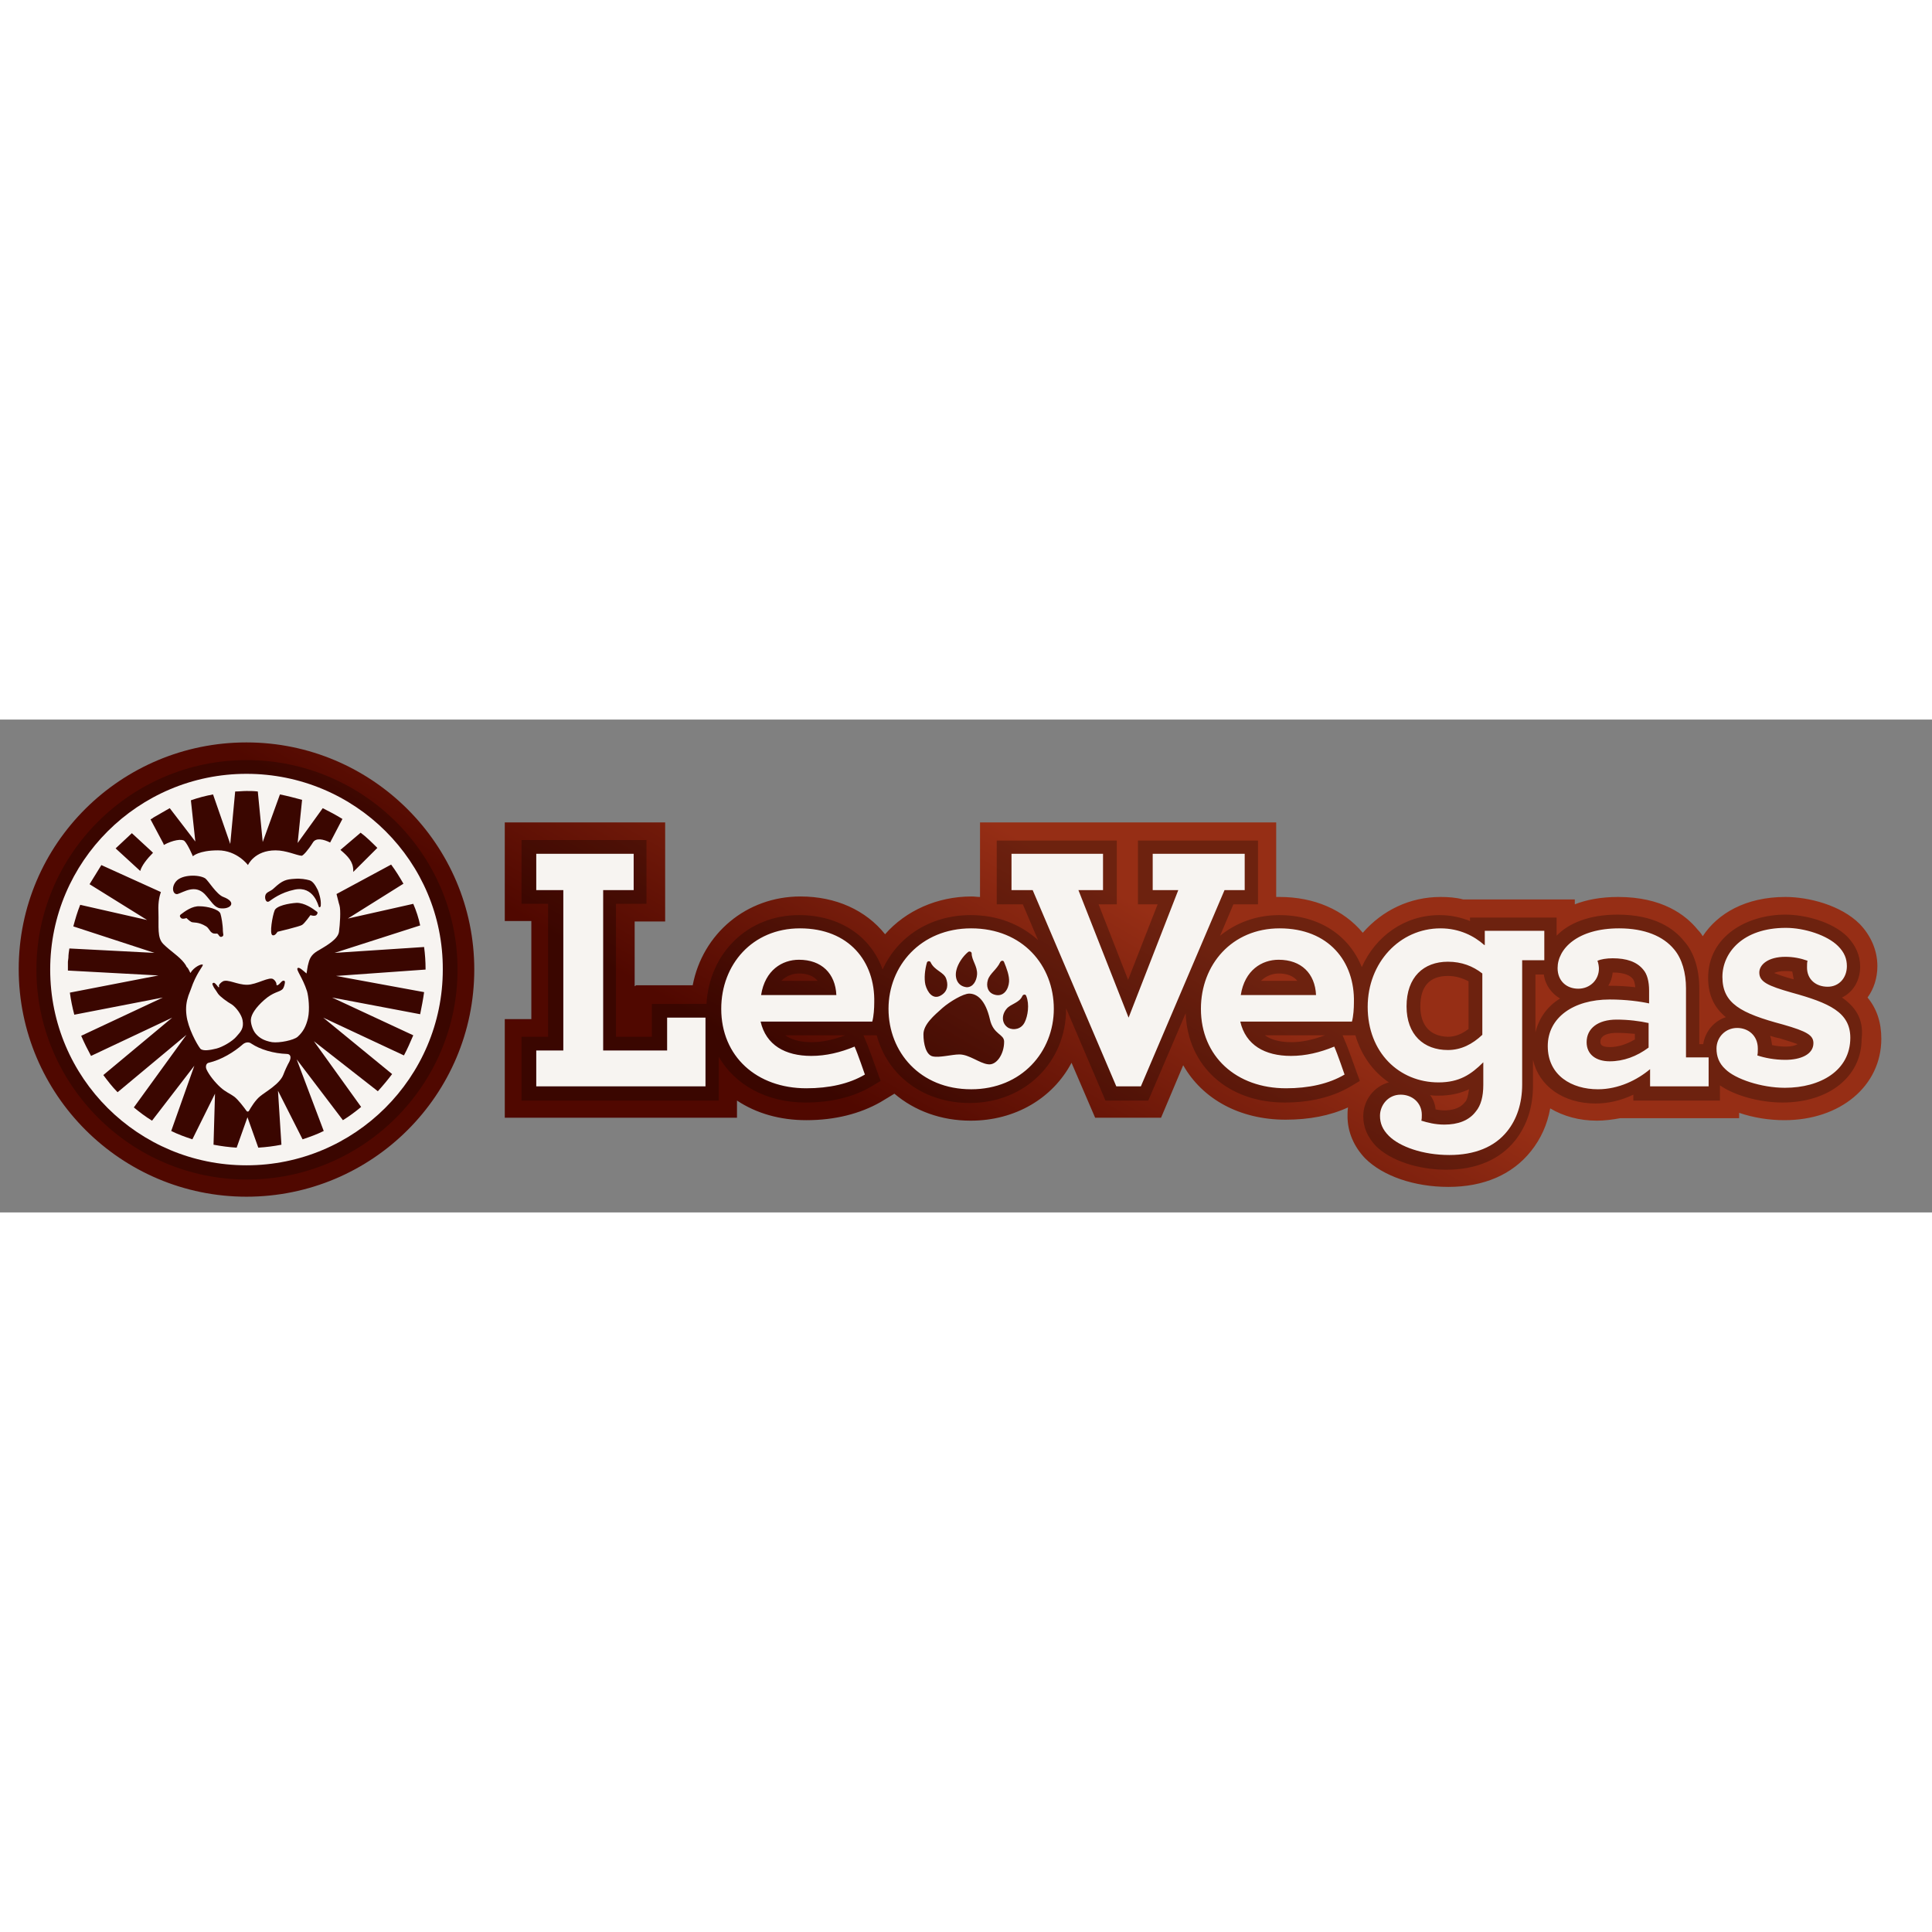
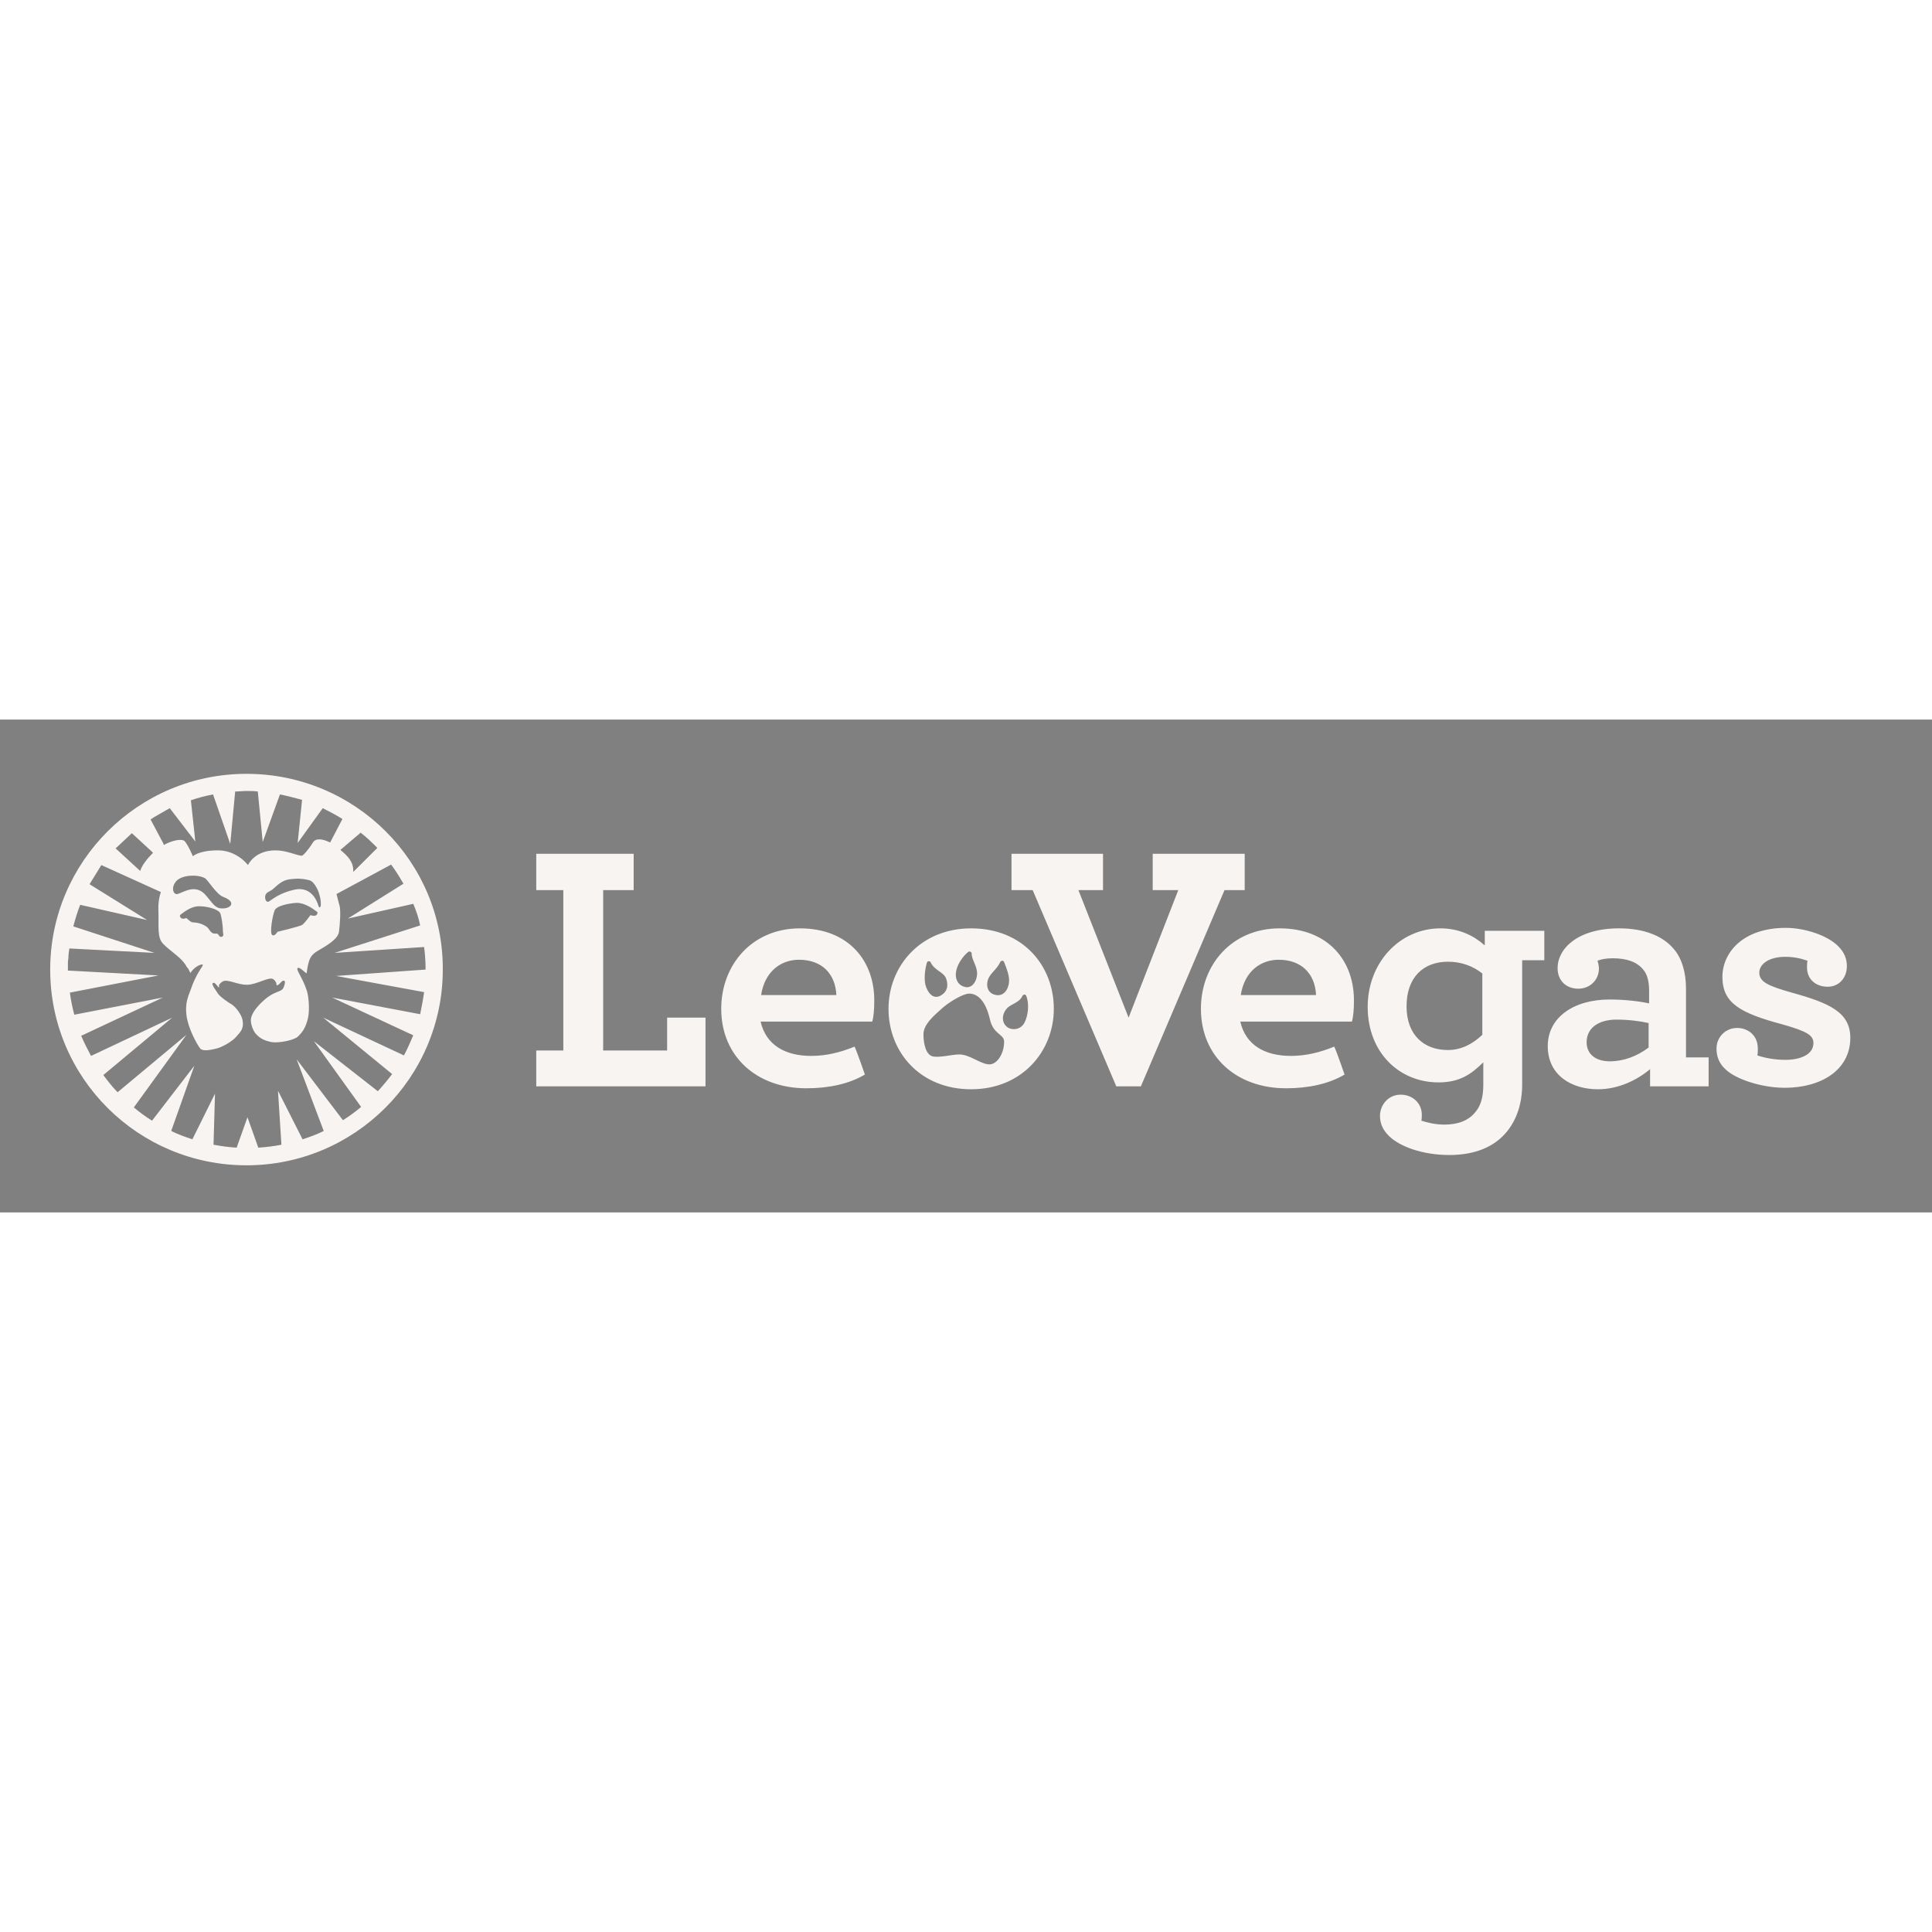
<svg xmlns="http://www.w3.org/2000/svg" width="90px" height="90px" viewBox="0 0 196 50" fill="none">
  <rect x="0" y="0" width="196" height="50" fill="#808080" stroke="none" />
-   <path d="M25.006 48.405C12.279 48.405 1.898 38.053 1.898 25.312C1.898 12.571 12.279 2.318 25.006 2.318C37.733 2.318 48.115 12.671 48.115 25.362C48.115 38.053 37.783 48.405 25.006 48.405ZM64.385 27.054V20.484H67.48V10.431H51.209V20.435H53.904V30.389H51.209V40.392H74.767V38.65C76.713 39.944 79.109 40.641 81.804 40.641C84.699 40.641 87.244 39.994 89.341 38.8L90.738 37.954C92.784 39.696 95.48 40.691 98.474 40.691C103.016 40.691 106.809 38.402 108.706 34.818L111.101 40.392H117.789L120.035 35.067C121.982 38.501 125.775 40.591 130.417 40.591C132.812 40.591 134.909 40.193 136.755 39.347C136.705 39.646 136.705 39.944 136.705 40.243C136.705 41.836 137.354 43.329 138.502 44.523C140.299 46.315 143.493 47.41 146.937 47.41C150.531 47.41 153.425 46.166 155.322 43.777C156.32 42.532 156.969 41.089 157.268 39.447C158.616 40.243 160.213 40.691 162.01 40.691C162.759 40.691 163.557 40.591 164.356 40.442H176.434V39.895C177.881 40.392 179.479 40.641 181.026 40.641C186.716 40.641 190.858 37.157 190.858 32.379C190.858 30.737 190.409 29.343 189.461 28.199C190.109 27.303 190.459 26.208 190.459 25.013C190.459 23.421 189.81 21.928 188.662 20.733C186.765 18.842 183.521 17.996 181.126 17.996C177.083 17.996 174.238 19.688 172.741 21.977C172.591 21.729 172.441 21.53 172.242 21.331C170.994 19.788 168.598 17.996 164.156 17.996C162.359 17.996 160.912 18.294 159.764 18.742V18.245H148.434C147.686 18.046 146.887 17.996 146.138 17.996C143.044 17.996 140.249 19.34 138.253 21.629C136.306 19.29 133.312 17.996 129.818 17.996H129.468V10.431H99.422V17.996C99.123 17.996 98.873 17.946 98.574 17.946C95.08 17.946 91.886 19.389 89.79 21.778C87.843 19.34 84.799 17.946 81.205 17.946C75.715 17.946 71.273 21.729 70.275 26.954H64.535L64.385 27.054Z" fill="url(#paint0_linear_4975_3887)" />
-   <path opacity="0.27" d="M25.006 4.11C13.277 4.11 3.694 13.666 3.694 25.362C3.694 37.058 13.277 46.663 25.056 46.663C36.835 46.663 46.418 37.107 46.418 25.362C46.418 13.616 36.785 4.11 25.006 4.11Z" fill="#030303" />
-   <path d="M25.505 32.877C25.256 32.678 24.906 32.728 24.657 32.927C23.759 33.723 22.461 34.52 21.163 34.818C20.914 34.868 20.814 35.216 20.963 35.515C21.213 36.062 21.812 36.809 22.361 37.307C22.91 37.804 23.359 37.954 23.759 38.252C24.158 38.551 24.757 39.347 25.006 39.696C25.056 39.795 25.206 39.795 25.256 39.696C25.455 39.347 25.905 38.601 26.404 38.203C26.953 37.755 28.4 36.958 28.75 36.013C28.899 35.615 29.149 35.067 29.348 34.719C29.598 34.221 29.448 33.922 29.099 33.922C27.751 33.873 26.404 33.474 25.505 32.877Z" fill="#F7F4F1" />
  <path d="M25.006 5.504C14.026 5.504 5.092 14.413 5.092 25.362C5.092 36.361 14.026 45.22 25.006 45.22C35.987 45.22 44.921 36.312 44.921 25.362C44.971 14.413 36.036 5.504 25.006 5.504ZM38.282 13.019L35.837 15.458V15.309C35.837 14.413 35.288 13.865 34.589 13.268L34.539 13.218L36.586 11.476C37.184 11.924 37.733 12.472 38.282 13.019ZM15.573 9.933L16.871 9.187C16.971 9.137 17.12 9.038 17.22 8.988L19.816 12.372L19.366 8.191C20.065 7.943 20.814 7.744 21.613 7.594L23.359 12.621L23.858 7.296C24.258 7.296 24.607 7.246 25.006 7.246C25.406 7.246 25.755 7.246 26.154 7.296L26.653 12.422L28.4 7.594C29.149 7.744 29.898 7.943 30.646 8.142L30.197 12.521L32.742 8.988C33.441 9.336 34.09 9.685 34.739 10.083L33.491 12.472C32.792 12.123 32.044 11.974 31.744 12.472C31.245 13.268 30.746 13.816 30.596 13.816C30.047 13.766 29.049 13.268 27.951 13.268C25.805 13.268 25.156 14.761 25.156 14.761C25.156 14.761 24.058 13.268 22.112 13.268C20.165 13.268 19.566 13.865 19.566 13.865C19.566 13.865 19.067 12.671 18.718 12.322C18.468 12.073 17.52 12.223 16.621 12.72L16.572 12.571L15.274 10.133C15.324 10.083 15.473 10.033 15.573 9.933ZM29.898 17.25C28.45 17.548 27.602 18.245 27.302 18.444C26.953 18.643 26.803 18.046 26.953 17.747C27.103 17.449 27.452 17.449 27.801 17.1C28.65 16.304 29.049 16.204 29.898 16.155C30.497 16.105 31.046 16.204 31.395 16.304C31.744 16.404 31.994 16.802 32.243 17.299C32.343 17.548 32.593 18.245 32.543 18.842C32.543 19.041 32.393 19.091 32.343 18.992C32.293 18.892 31.844 16.852 29.898 17.25ZM32.094 19.838C31.894 19.987 31.495 19.838 31.495 19.838C31.495 19.838 30.896 20.684 30.646 20.833C30.447 20.982 28.151 21.53 28.151 21.53C28.151 21.53 27.901 21.978 27.652 21.878C27.302 21.779 27.652 19.887 27.851 19.39C28.001 18.892 29.299 18.643 30.097 18.593C30.896 18.593 31.694 19.141 32.144 19.489C32.243 19.539 32.243 19.688 32.094 19.838ZM22.311 19.141C21.712 19.041 21.413 18.394 20.764 17.698C19.766 16.702 18.668 17.498 18.019 17.698C17.57 17.797 17.32 17.05 17.869 16.404C18.468 15.707 20.165 15.707 20.814 16.105C21.113 16.304 21.962 17.747 22.661 17.996C24.108 18.544 23.359 19.29 22.311 19.141ZM22.511 22.027C22.261 22.127 22.211 21.828 22.062 21.729C22.012 21.679 21.712 21.779 21.513 21.629C21.263 21.48 21.213 21.181 20.914 20.982C20.115 20.485 19.616 20.634 19.416 20.534C19.217 20.435 18.917 20.136 18.917 20.136C18.917 20.136 18.518 20.286 18.368 20.136C18.219 19.987 18.219 19.887 18.318 19.788C18.768 19.439 19.516 18.892 20.265 18.942C21.014 18.942 22.211 19.24 22.361 19.688C22.461 19.987 22.611 20.833 22.611 21.43C22.611 21.729 22.76 21.928 22.511 22.027ZM13.377 11.526L15.374 13.368L15.523 13.517C14.925 14.114 14.376 14.811 14.226 15.358L11.73 13.069L13.377 11.526ZM43.024 27.651C42.924 28.398 42.774 29.145 42.625 29.891L33.691 28.199L41.926 32.031C41.627 32.728 41.327 33.425 40.978 34.072L32.792 30.24L39.78 35.963C39.331 36.56 38.831 37.158 38.332 37.705L31.844 32.629L36.636 39.298C36.036 39.795 35.438 40.243 34.789 40.642L30.097 34.47L32.842 41.736C32.144 42.085 31.445 42.334 30.696 42.583L28.201 37.655L28.55 43.13C27.801 43.279 27.003 43.379 26.204 43.429L25.106 40.343L24.008 43.429C23.21 43.379 22.461 43.279 21.662 43.13L21.812 37.954L19.516 42.583C18.768 42.334 18.069 42.085 17.37 41.736L19.716 35.117L15.424 40.691C14.775 40.293 14.176 39.845 13.577 39.347L18.917 31.982L11.93 37.805C11.381 37.257 10.932 36.66 10.482 36.063L17.47 30.24L9.235 34.122C8.885 33.475 8.536 32.778 8.237 32.081L16.522 28.199L7.538 29.941C7.338 29.194 7.188 28.448 7.089 27.701L16.072 25.959L6.889 25.462V24.566L6.939 24.168C6.939 23.869 6.989 23.521 7.039 23.222L15.673 23.67L7.438 20.982C7.638 20.236 7.837 19.539 8.137 18.793L14.925 20.335L9.085 16.702L10.283 14.761L16.322 17.498C16.222 17.797 16.023 18.394 16.072 19.489C16.122 21.082 15.923 22.127 16.572 22.774C17.27 23.471 18.169 24.018 18.668 24.665C18.768 24.815 18.867 24.914 18.917 25.064C19.067 25.213 19.117 25.312 19.167 25.412L19.317 25.71C19.666 25.113 20.415 24.765 20.564 24.864C20.664 24.964 20.115 25.462 19.566 26.805C19.466 27.104 19.267 27.602 19.117 28C18.917 28.597 18.817 29.194 18.917 29.991C19.067 31.285 19.965 32.927 20.315 33.375C20.564 33.674 21.363 33.524 21.962 33.375C22.561 33.226 23.609 32.629 24.008 32.131C24.457 31.633 24.757 31.285 24.607 30.488C24.507 29.941 23.958 29.194 23.509 28.896C23.06 28.647 22.311 28.099 22.112 27.801C22.012 27.651 21.862 27.403 21.712 27.204C21.613 27.005 21.513 26.855 21.563 26.756C21.712 26.656 21.762 26.706 21.912 26.855C22.062 27.005 22.162 27.204 22.211 27.154C22.261 27.104 22.211 27.104 22.211 26.955C22.261 26.855 22.361 26.706 22.611 26.557C23.11 26.308 24.058 26.905 25.056 26.905C26.055 26.905 27.352 26.009 27.751 26.358C28.001 26.557 28.051 26.756 28.051 26.905C28.051 26.905 28.051 26.955 28.101 26.955C28.25 26.955 28.4 26.756 28.55 26.606C28.65 26.507 28.75 26.457 28.849 26.507C28.949 26.557 28.899 26.756 28.849 26.955C28.799 27.154 28.7 27.353 28.6 27.403C28.3 27.651 27.701 27.651 26.803 28.448C25.955 29.194 25.506 29.891 25.456 30.389C25.406 30.737 25.605 31.484 25.955 31.882C26.304 32.28 26.753 32.579 27.602 32.728C28.35 32.828 29.798 32.529 30.197 32.181C30.746 31.683 31.046 31.135 31.245 30.289C31.445 29.393 31.295 28.05 31.145 27.552C30.696 26.158 29.997 25.362 30.197 25.213C30.347 25.064 30.796 25.511 31.095 25.76C31.145 25.561 31.195 25.014 31.295 24.715C31.445 24.068 31.744 23.72 32.393 23.371C33.142 22.923 34.29 22.276 34.389 21.53C34.489 20.783 34.589 19.34 34.439 18.842C34.34 18.544 34.24 18.046 34.14 17.698L39.68 14.711C40.129 15.309 40.529 15.956 40.928 16.652L35.288 20.186L41.926 18.693C42.225 19.39 42.475 20.136 42.625 20.883L33.94 23.67L43.024 23.073C43.124 23.819 43.174 24.566 43.174 25.312V25.362L34.09 26.009L43.024 27.651Z" fill="#F7F4F1" />
-   <path opacity="0.27" d="M186.865 28.199C188.013 27.651 188.712 26.457 188.712 25.063C188.712 23.919 188.262 22.923 187.414 22.027C185.867 20.485 183.072 19.788 181.125 19.788C177.232 19.788 173.289 21.978 173.289 26.208C173.289 28.049 173.988 29.294 175.086 30.19C173.888 30.588 172.99 31.633 172.79 32.927H172.391V27.253C172.391 25.312 171.842 23.57 170.844 22.475C169.846 21.231 167.899 19.788 164.106 19.788C161.161 19.788 159.115 20.683 157.917 21.928V20.086H149.133V20.435C148.234 20.086 147.236 19.837 146.038 19.837C142.495 19.837 139.55 21.978 138.153 25.113C136.855 21.878 133.81 19.837 129.768 19.837C127.422 19.837 125.375 20.634 123.778 21.928L125.126 18.742H127.621V12.272H115.443V18.742H117.44L114.445 26.407L111.451 18.742H113.297V12.272H101.119V18.742H103.764L105.312 22.376C103.565 20.783 101.219 19.837 98.474 19.837C94.381 19.837 91.037 22.027 89.54 25.362C88.342 21.978 85.198 19.837 81.055 19.837C75.865 19.837 71.972 23.67 71.672 28.846H66.132V32.18H62.489V18.693H65.583V12.223H52.906V18.693H55.601V32.18H52.906V38.651H72.92V34.221C74.567 37.058 77.761 38.85 81.704 38.85C84.299 38.85 86.545 38.302 88.342 37.257L89.34 36.66L88.941 35.565C88.841 35.316 88.142 33.275 87.843 32.628L87.593 32.031H88.941C90.039 36.112 93.683 38.899 98.374 38.899C103.964 38.899 108.156 34.768 108.156 29.343V29.294L112.149 38.651H116.491L120.285 29.791C120.484 35.167 124.577 38.85 130.317 38.85C132.912 38.85 135.158 38.302 136.955 37.257L137.953 36.66L137.554 35.565C137.454 35.316 136.755 33.275 136.456 32.628L136.206 32.031H137.504C138.103 34.072 139.3 35.714 140.898 36.809C139.4 37.207 138.302 38.601 138.302 40.243C138.302 41.388 138.751 42.383 139.6 43.279C141.047 44.722 143.842 45.668 146.737 45.668C149.782 45.668 152.177 44.623 153.725 42.682C154.922 41.139 155.521 39.297 155.521 37.108V34.52C156.12 37.157 158.566 38.949 161.86 38.949C163.158 38.949 164.455 38.651 165.703 38.053V38.651H174.487V37.108C175.985 38.153 178.53 38.85 180.826 38.85C185.567 38.85 188.861 36.212 188.861 32.38C189.111 30.339 188.163 29.095 186.865 28.199ZM81.055 25.76C81.904 25.76 82.552 26.009 82.952 26.507H79.258C79.857 25.909 80.556 25.76 81.055 25.76ZM82.353 32.728C81.055 32.728 80.207 32.429 79.658 32.031H85.747C84.549 32.479 83.401 32.728 82.353 32.728ZM129.718 25.76C130.566 25.76 131.215 26.009 131.614 26.507H127.921C128.52 25.909 129.269 25.76 129.718 25.76ZM131.015 32.728C129.718 32.728 128.869 32.429 128.32 32.031H134.409C133.211 32.479 132.113 32.728 131.015 32.728ZM144.092 29.095C144.092 27.054 145.04 26.009 146.887 26.009C147.635 26.009 148.334 26.208 148.983 26.556V31.384C148.284 31.932 147.586 32.18 146.887 32.18C145.09 32.131 144.092 31.036 144.092 29.095ZM148.584 38.85C148.085 39.497 147.186 39.646 146.537 39.646C146.188 39.646 145.889 39.596 145.639 39.546C145.589 38.999 145.39 38.501 145.09 38.103C145.39 38.153 145.639 38.153 145.939 38.153C147.186 38.153 148.184 37.904 149.033 37.506C148.933 38.153 148.833 38.651 148.584 38.85ZM155.771 31.733V25.86H156.619C156.769 26.955 157.418 27.801 158.266 28.298C156.969 29.095 156.12 30.289 155.771 31.733ZM165.803 32.479C164.954 32.977 164.106 33.226 163.307 33.226C162.359 33.226 162.359 32.877 162.359 32.678C162.359 31.932 163.357 31.782 164.006 31.782C164.605 31.782 165.254 31.832 165.853 31.882V32.479H165.803ZM163.307 27.004H163.158C163.407 26.606 163.557 26.158 163.607 25.66C164.904 25.66 165.404 26.009 165.653 26.308C165.753 26.407 165.853 26.706 165.903 27.154C165.054 27.054 164.156 27.004 163.307 27.004ZM181.075 25.511C181.325 25.511 181.574 25.511 181.824 25.561C181.874 25.86 181.924 26.108 181.974 26.357C181.025 26.108 180.377 25.86 179.977 25.71C180.227 25.611 180.576 25.511 181.075 25.511ZM181.175 33.176C180.726 33.176 180.227 33.126 179.778 33.026C179.728 32.678 179.678 32.38 179.578 32.081C179.878 32.18 180.227 32.28 180.526 32.33C181.525 32.628 182.074 32.827 182.373 32.927C182.123 33.076 181.724 33.176 181.175 33.176Z" fill="#030303" />
  <path d="M125.875 27.95C126.274 25.412 128.021 24.366 129.718 24.366C132.014 24.366 133.411 25.76 133.511 27.95H125.875ZM129.818 21.181C124.976 21.181 121.832 24.864 121.832 29.343C121.832 34.171 125.425 37.406 130.466 37.406C132.762 37.406 134.809 36.958 136.406 36.013C136.406 36.013 135.657 33.823 135.358 33.176C133.91 33.773 132.463 34.121 130.965 34.121C128.32 34.121 126.374 33.026 125.825 30.637H137.154C137.304 30.09 137.354 29.294 137.354 28.697C137.454 24.566 134.809 21.181 129.818 21.181ZM98.524 21.181C93.383 21.181 90.139 25.014 90.139 29.343C90.139 33.723 93.333 37.506 98.524 37.506C103.665 37.506 106.909 33.673 106.909 29.343C106.909 24.964 103.764 21.181 98.524 21.181ZM97.026 25.412C97.176 24.765 97.675 24.018 98.224 23.57C98.374 23.471 98.574 23.57 98.574 23.72C98.574 24.416 99.173 25.014 99.123 25.86C99.073 26.507 98.723 27.154 98.075 27.154C97.126 27.054 96.827 26.208 97.026 25.412ZM94.032 24.665C94.082 24.466 94.381 24.466 94.431 24.665C94.83 25.462 95.729 25.611 95.978 26.258C96.178 26.805 96.228 27.552 95.429 28C94.631 28.448 94.082 27.651 93.882 26.905C93.732 26.258 93.832 25.362 94.032 24.665ZM100.221 34.968C99.372 34.868 98.324 33.972 97.326 33.972C96.577 33.972 95.329 34.321 94.631 34.171C93.932 34.022 93.683 32.877 93.683 31.931C93.683 30.936 94.731 30.04 95.629 29.244C96.378 28.597 97.725 27.801 98.324 27.801C99.123 27.801 99.971 28.448 100.42 30.389C100.77 31.981 101.868 31.882 101.868 32.678C101.868 33.972 101.069 35.117 100.221 34.968ZM100.87 27.9C100.221 27.701 100.021 27.054 100.221 26.407C100.42 25.76 101.119 25.362 101.468 24.615C101.568 24.416 101.818 24.416 101.868 24.615C102.117 25.213 102.417 26.009 102.367 26.606C102.317 27.353 101.818 28.199 100.87 27.9ZM103.964 30.687C103.615 31.434 102.816 31.533 102.317 31.285C101.618 30.886 101.568 29.991 102.117 29.343C102.517 28.846 103.415 28.746 103.714 28.049C103.814 27.85 104.064 27.85 104.114 28.049C104.463 28.896 104.263 30.09 103.964 30.687ZM67.679 33.574H61.191V17.299H64.285V13.616H54.403V17.299H57.148V33.574H54.403V37.207H71.572V30.239H67.679V33.574ZM81.155 21.181C76.314 21.181 73.169 24.864 73.169 29.343C73.169 34.171 76.763 37.406 81.804 37.406C84.1 37.406 86.146 36.958 87.743 36.013C87.743 36.013 86.995 33.823 86.695 33.176C85.248 33.773 83.8 34.121 82.303 34.121C79.658 34.121 77.711 33.026 77.162 30.637H88.492C88.641 30.09 88.691 29.294 88.691 28.697C88.791 24.566 86.146 21.181 81.155 21.181ZM77.212 27.95C77.611 25.412 79.358 24.366 81.055 24.366C83.351 24.366 84.749 25.76 84.848 27.95H77.212ZM150.63 22.873H150.58C149.582 21.978 148.085 21.181 146.138 21.181C141.996 21.181 138.751 24.665 138.751 29.144C138.751 33.773 141.946 36.809 145.939 36.809C148.035 36.809 149.233 36.013 150.48 34.768V37.058C150.48 38.252 150.231 39.148 149.732 39.745C149.033 40.691 147.885 41.089 146.537 41.089C145.589 41.089 144.841 40.89 144.192 40.691C144.242 40.542 144.242 40.293 144.242 40.094C144.242 38.899 143.293 38.053 142.095 38.053C140.798 38.053 139.999 39.148 139.999 40.193C139.999 40.94 140.249 41.587 140.898 42.234C141.996 43.329 144.341 44.175 147.037 44.175C149.582 44.175 151.628 43.379 152.926 41.736C153.874 40.542 154.423 38.949 154.423 37.008V24.416H156.669V21.43H150.63V22.873ZM150.381 31.981C149.382 32.927 148.234 33.524 146.887 33.524C144.441 33.524 142.694 31.981 142.694 29.095C142.694 26.108 144.441 24.566 146.887 24.566C148.284 24.566 149.432 25.014 150.381 25.76V31.981ZM181.774 27.701C179.329 27.004 178.48 26.606 178.48 25.66C178.48 24.864 179.378 24.068 181.125 24.068C181.924 24.068 182.673 24.217 183.371 24.466C183.321 24.665 183.321 24.864 183.321 25.163C183.321 26.357 184.22 27.104 185.418 27.104C186.565 27.104 187.364 26.208 187.364 25.014C187.364 24.267 187.115 23.62 186.466 22.973C185.368 21.878 183.072 21.131 181.175 21.131C176.783 21.131 174.737 23.67 174.737 26.108C174.737 28.796 176.583 29.791 180.876 30.936C183.321 31.633 183.97 32.031 183.97 32.827C183.97 33.972 182.673 34.52 181.125 34.52C180.027 34.52 179.029 34.321 178.28 34.072C178.33 33.873 178.33 33.673 178.33 33.375C178.33 32.031 177.332 31.285 176.234 31.285C175.036 31.285 174.138 32.23 174.138 33.375C174.138 34.171 174.387 34.868 175.036 35.465C176.034 36.461 178.68 37.356 181.075 37.356C184.669 37.356 187.713 35.614 187.713 32.28C187.713 29.692 185.567 28.746 181.774 27.701ZM171.043 27.253C171.043 25.71 170.644 24.267 169.846 23.321C168.748 21.978 166.851 21.181 164.256 21.181C160.013 21.181 158.017 23.272 158.017 25.213C158.017 26.507 158.915 27.303 160.113 27.303C161.311 27.303 162.209 26.407 162.209 25.262C162.209 25.063 162.159 24.715 162.06 24.466C162.409 24.317 162.958 24.217 163.607 24.217C165.004 24.217 166.052 24.566 166.701 25.362C167.1 25.81 167.3 26.556 167.3 27.502V28.796C166.402 28.597 164.954 28.398 163.307 28.398C159.614 28.398 157.019 30.239 157.019 33.126C157.019 36.112 159.464 37.506 162.109 37.506C164.206 37.506 166.102 36.56 167.4 35.465V37.207H173.339V34.271H171.043V27.253ZM167.25 33.275C166.052 34.171 164.705 34.669 163.307 34.669C161.91 34.669 160.962 33.972 160.962 32.728C160.962 31.334 162.109 30.438 164.006 30.438C165.204 30.438 166.352 30.588 167.25 30.787V33.275ZM116.941 17.299H119.536L114.495 30.239L109.404 17.299H111.9V13.616H102.616V17.299H104.763L113.247 37.207H115.743L124.228 17.299H126.274V13.616H116.941V17.299Z" fill="#F7F4F1" />
  <defs>
    <linearGradient id="paint0_linear_4975_3887" x1="65.162" y1="26.987" x2="81.133" y2="-0.854" gradientUnits="userSpaceOnUse">
      <stop stop-color="#500800" />
      <stop offset="1" stop-color="#962E15" />
    </linearGradient>
  </defs>
</svg>